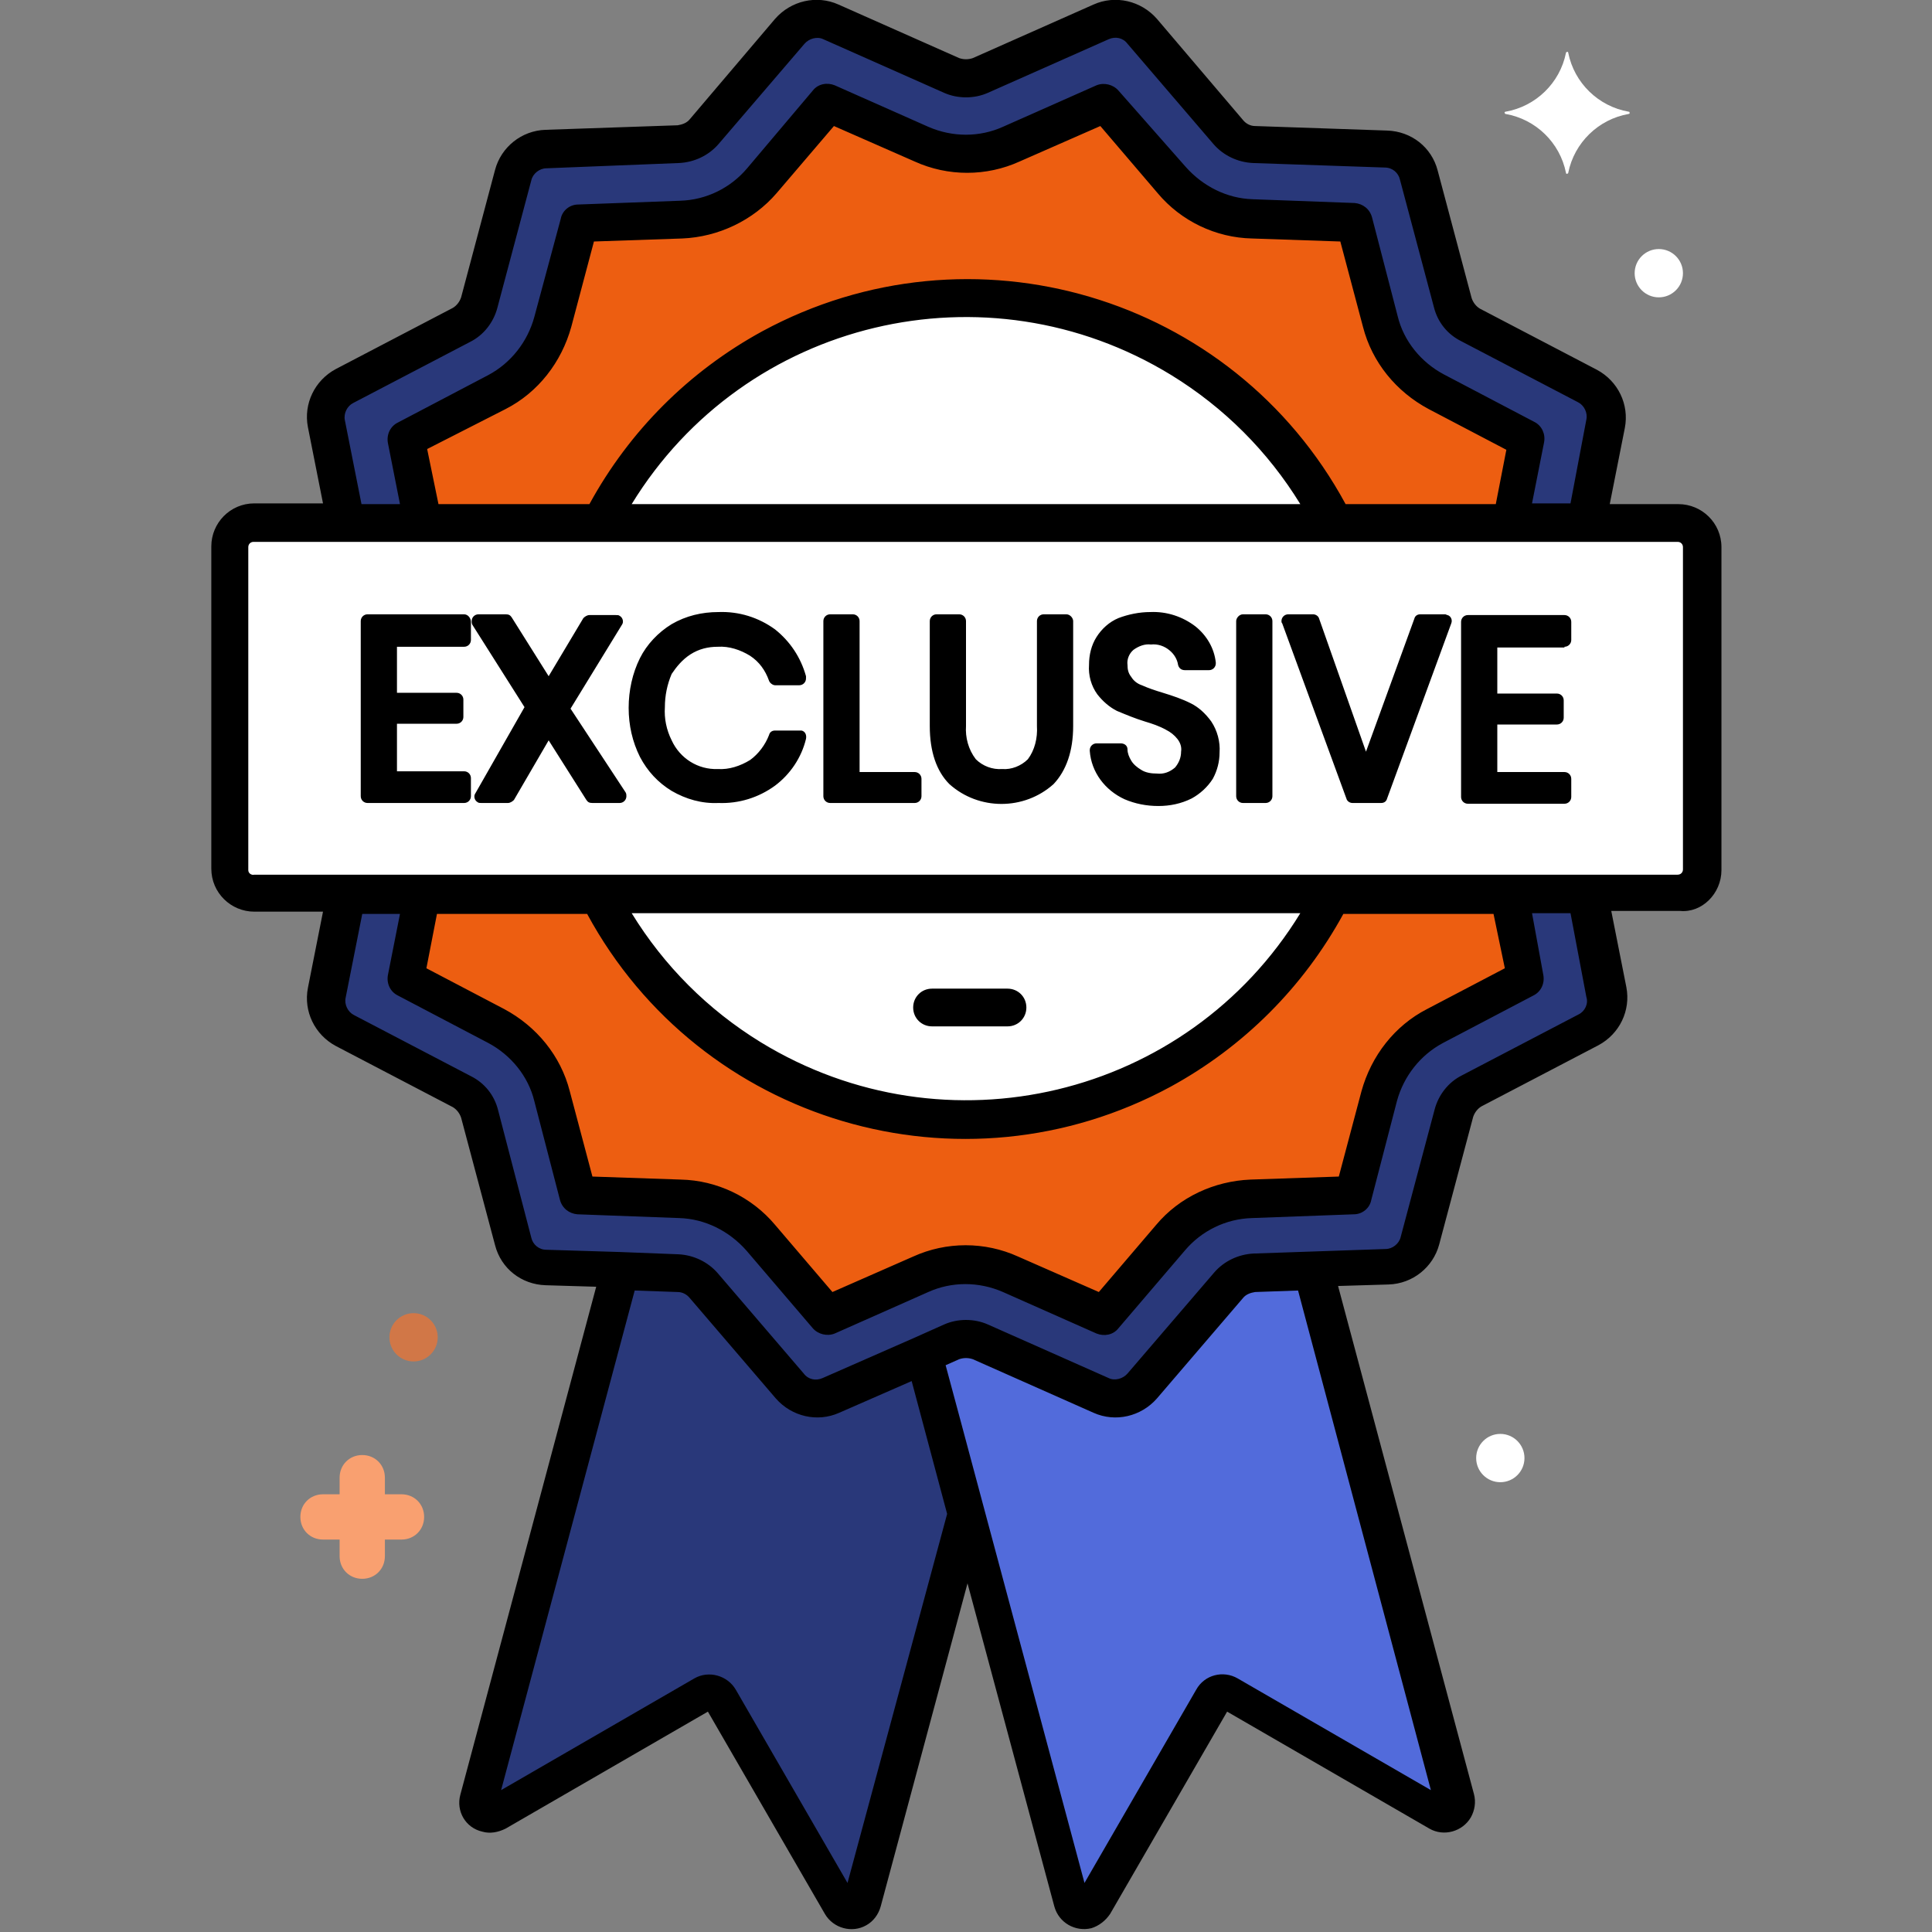
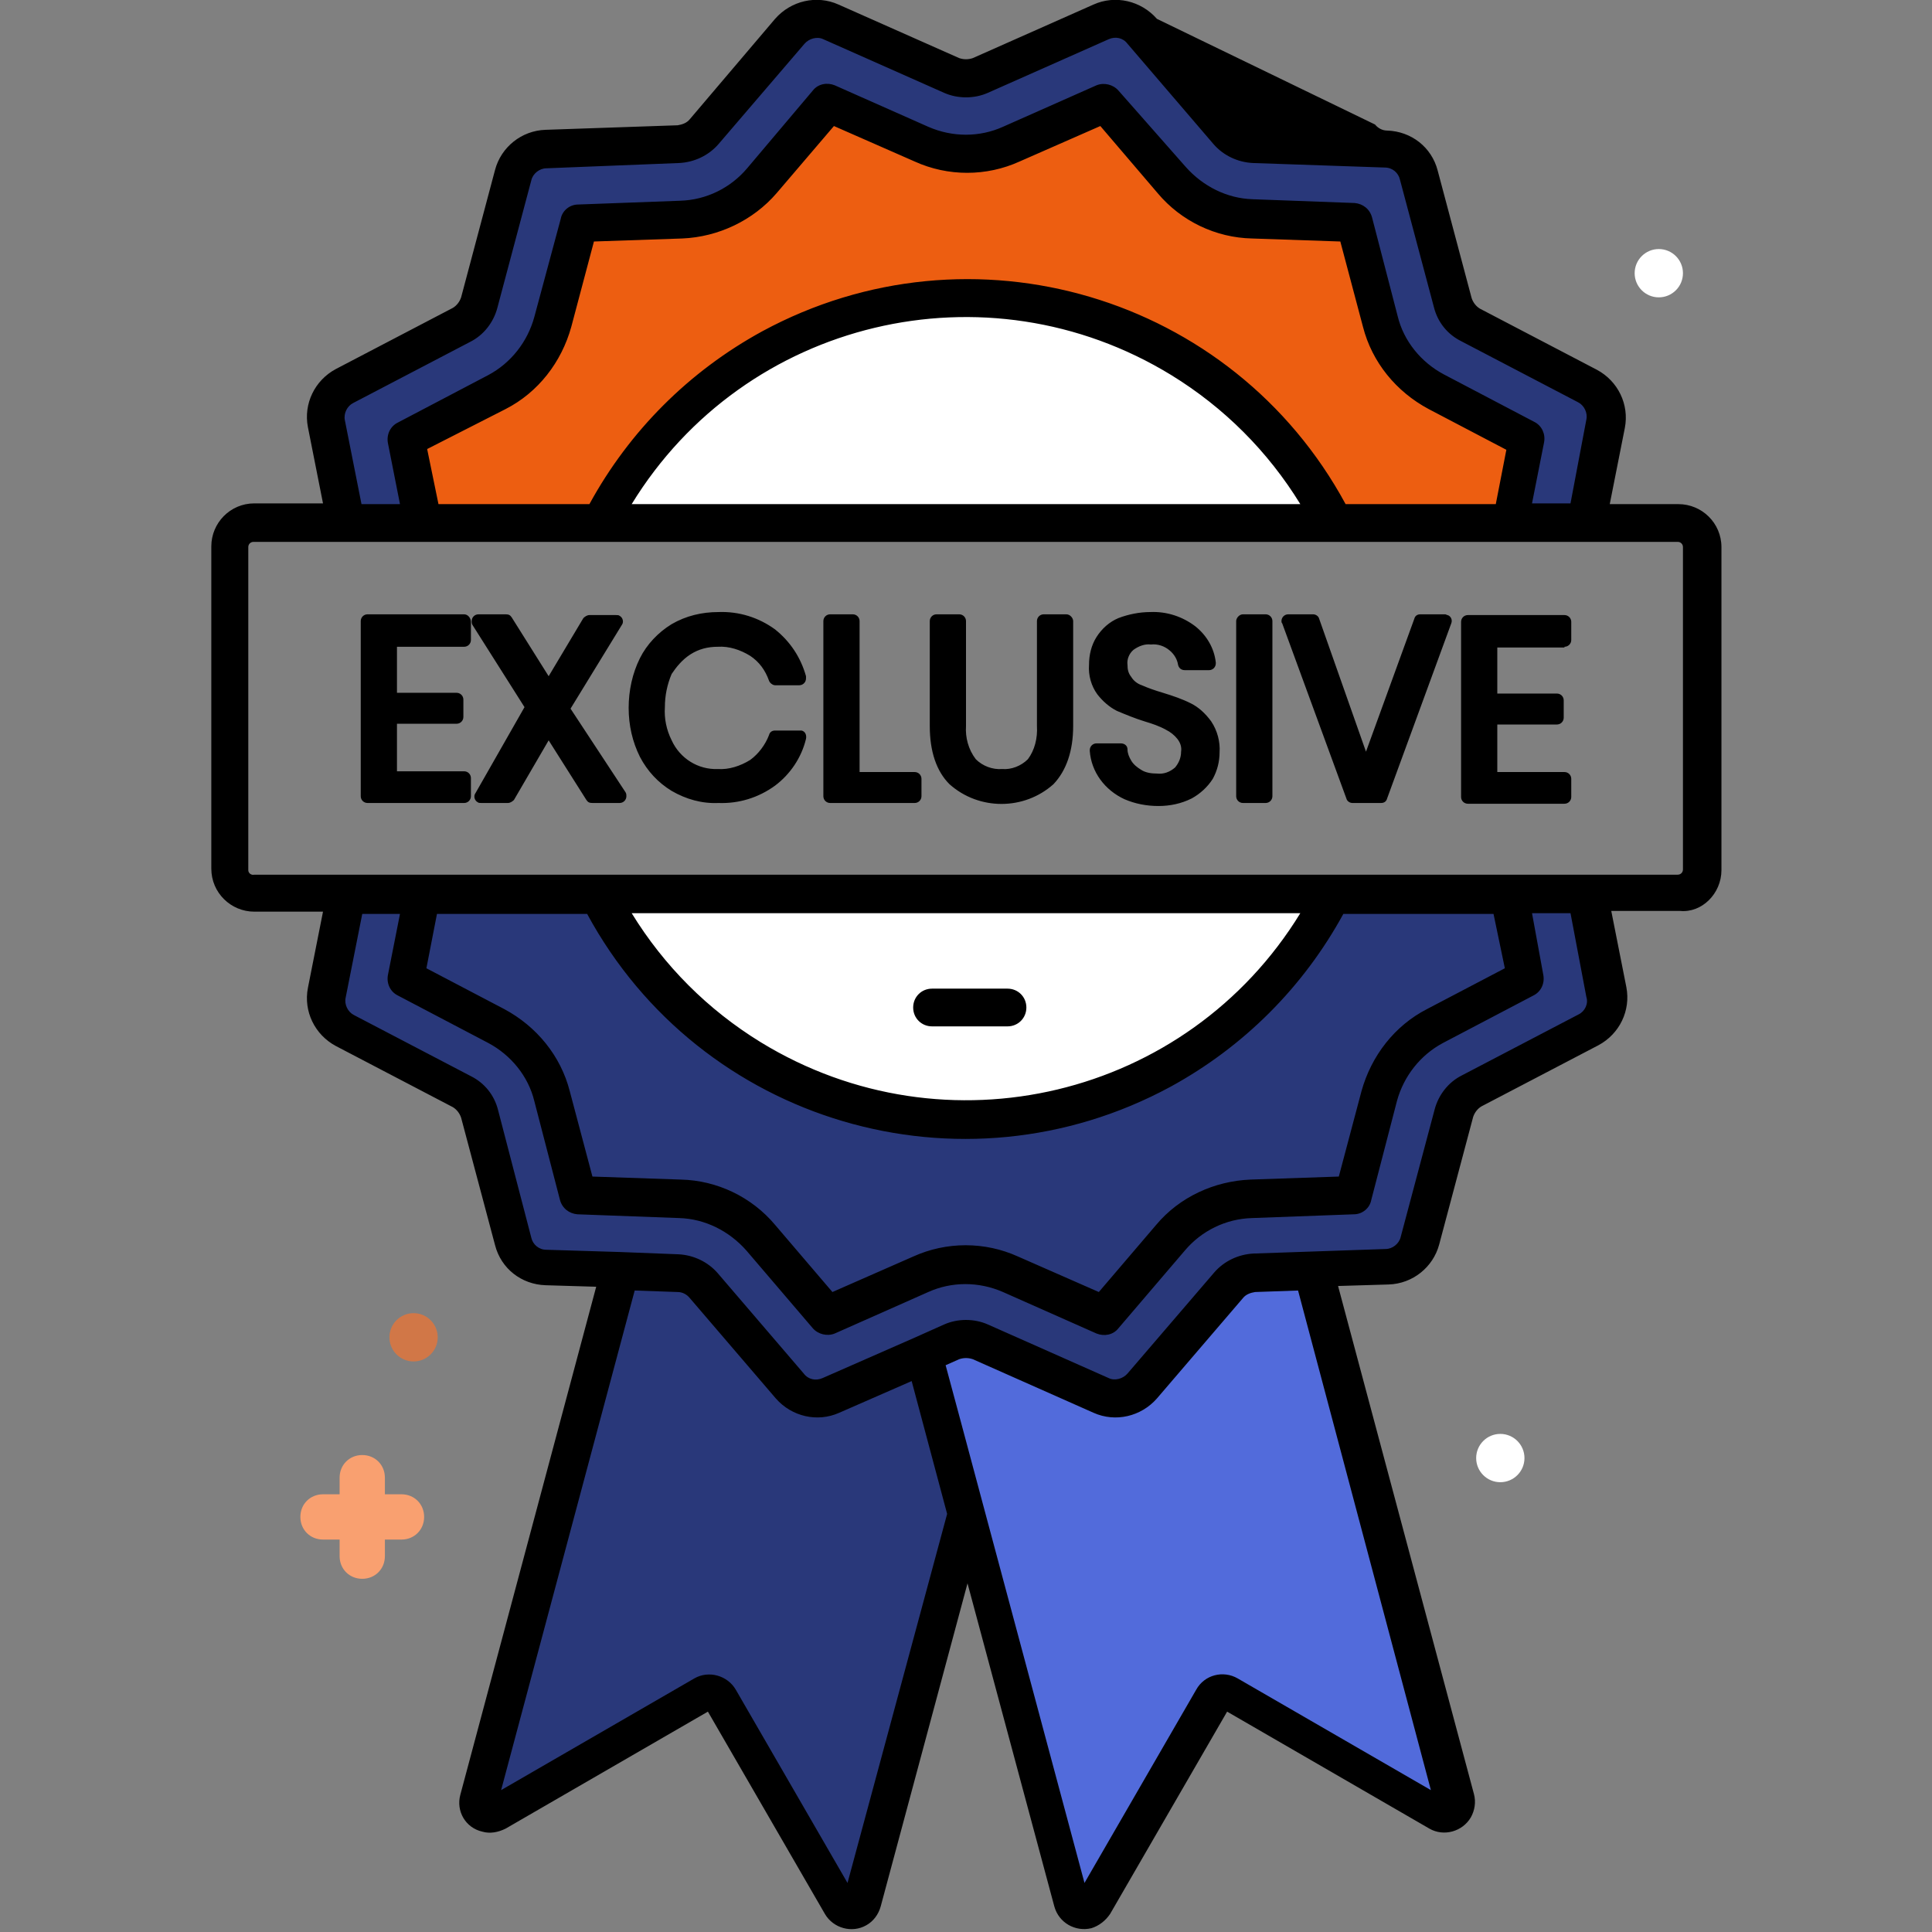
<svg xmlns="http://www.w3.org/2000/svg" id="SvgjsSvg1217" width="288" height="288">
  <rect width="100%" height="100%" fill="#808080" stroke="none" />
  <defs id="SvgjsDefs1218" />
  <g id="SvgjsG1219">
    <svg viewBox="0 0 256 256" width="288" height="288">
      <path fill="#29387a" d="M45.8,69.3h164.4l2.5-13.1c0.4-2-0.6-4.1-2.4-5l-15.5-8.1c-1.2-0.6-2-1.7-2.4-3L188,23.2   c-0.5-2-2.3-3.4-4.4-3.5l-17.5-0.6c-1.3,0-2.5-0.6-3.4-1.6L151.3,4.1c-1.3-1.6-3.6-2.1-5.4-1.2l-16,7.1c-1.2,0.5-2.6,0.5-3.8,0   l-16-7.1c-1.9-0.8-4.1-0.3-5.4,1.2L93.3,17.5c-0.9,1-2.1,1.6-3.4,1.6l-17.5,0.6c-2.1,0.1-3.8,1.5-4.4,3.5l-4.5,16.9   c-0.3,1.3-1.2,2.3-2.4,3l-15.5,8.1c-1.8,1-2.8,3-2.4,5L45.8,69.3z" class="coloredf4fc svgShape" />
      <path fill="#ed5e11" d="M200,69.3l2.2-11.1l-12-6.3c-3.7-1.9-6.4-5.3-7.4-9.3l-3.4-13.1l-13.5-0.5c-4.1-0.1-8-2-10.7-5.1l-8.8-10.3   l-12.4,5.5c-3.8,1.7-8.1,1.7-11.9,0l-12.4-5.5L100.9,24c-2.7,3.1-6.6,5-10.7,5.1l-13.5,0.5l-3.4,13.1c-1.1,4-3.7,7.4-7.4,9.3   l-12,6.3L56,69.3L200,69.3z" class="coloredb311 svgShape" />
      <path fill="#ffffff" d="M79.4,69.3h97.1c-13.6-26.8-46.5-37.5-73.3-23.9C93,50.7,84.7,59,79.4,69.3z" class="colorf5c84c svgShape" />
-       <path fill="#ffffff" d="M33.7,69.3h188.7c1.8,0,3.2,1.5,3.2,3.2v42.7c0,1.8-1.5,3.2-3.2,3.2H33.7c-1.8,0-3.2-1.5-3.2-3.2V72.5   C30.4,70.7,31.9,69.3,33.7,69.3z" class="colorfc657e svgShape" />
      <path fill="#29387a" d="M210.2,118.5H45.8l-2.5,13.1c-0.4,2,0.6,4.1,2.4,5l15.5,8.1c1.2,0.6,2,1.7,2.4,3l4.5,16.9   c0.5,2,2.3,3.4,4.4,3.5l17.5,0.6c1.3,0,2.5,0.6,3.4,1.6l11.4,13.3c1.3,1.6,3.6,2.1,5.4,1.2l16-7.1c1.2-0.5,2.6-0.5,3.8,0l16,7.1   c1.9,0.8,4.1,0.3,5.4-1.2l11.4-13.3c0.9-1,2.1-1.6,3.4-1.6l17.5-0.6c2.1-0.1,3.8-1.5,4.4-3.5l4.5-16.9c0.3-1.3,1.2-2.3,2.4-3   l15.5-8.1c1.8-1,2.8-3,2.4-5L210.2,118.5z" class="coloredf4fc svgShape" />
-       <path fill="#ed5e11" d="M56,118.5l-2.2,11.1l12,6.3c3.7,1.9,6.4,5.3,7.4,9.3l3.4,13.1l13.5,0.5c4.1,0.1,8,2,10.7,5.1l8.8,10.3   l12.4-5.5c3.8-1.7,8.1-1.7,11.9,0l12.4,5.5l8.8-10.3c2.7-3.1,6.6-5,10.7-5.1l13.5-0.5l3.4-13.1c1.1-4,3.7-7.4,7.4-9.3l12-6.3   l-2.2-11.1L56,118.5z" class="coloredb311 svgShape" />
-       <path fill="#ffffff" d="M215.8,14.8c-4-0.7-7.2-3.8-8-7.8c0-0.1-0.1-0.2-0.2-0.1c-0.1,0-0.1,0.1-0.1,0.1c-0.8,4-4,7.1-8,7.8   c-0.1,0-0.2,0.1-0.1,0.2c0,0.1,0.1,0.1,0.1,0.1c4,0.7,7.2,3.8,8,7.8c0,0.1,0.1,0.2,0.2,0.1c0.1,0,0.1-0.1,0.1-0.1   c0.8-4,4-7.1,8-7.8c0.1,0,0.2-0.1,0.1-0.2C216,14.9,215.9,14.8,215.8,14.8z" class="colorf5c84c svgShape" />
      <path fill="#f9a070" d="M53.2,198H51v-2.2c0-1.7-1.3-3-3-3s-3,1.3-3,3v2.2h-2.2c-1.7,0-3,1.3-3,3s1.3,3,3,3H45v2.2c0,1.7,1.3,3,3,3   s3-1.3,3-3V204h2.2c1.7,0,3-1.3,3-3S54.9,198,53.2,198z" class="color70d6f9 svgShape" />
      <circle cx="54.8" cy="177.2" r="3.2" fill="#d17747" class="color87d147 svgShape" />
      <circle cx="219.8" cy="36.2" r="3.2" fill="#ffffff" class="colorfc657e svgShape" />
      <circle cx="198.8" cy="193.2" r="3.2" fill="#ffffff" class="colorf5c84c svgShape" />
      <path fill="#526bdb" d="M173.8,168.4l-7.7,0.3c-1.3,0-2.5,0.6-3.4,1.6l-11.4,13.3c-1.3,1.6-3.6,2.1-5.4,1.2l-16-7.1   c-1.2-0.5-2.6-0.5-3.8,0l-3.8,1.7l19.5,72.9c0.2,0.8,1.1,1.3,1.9,1.1c0.4-0.1,0.7-0.4,0.9-0.7l15.9-27.6c0.4-0.7,1.4-1,2.1-0.6   l27.6,15.9c0.7,0.4,1.7,0.2,2.1-0.6c0.2-0.4,0.3-0.8,0.2-1.2L173.8,168.4z" class="color5290db svgShape" />
      <path fill="#29387a" d="M110.1,184.9c-1.9,0.8-4.1,0.3-5.4-1.2l-11.4-13.3c-0.9-1-2.1-1.6-3.4-1.6l-7.7-0.3l-18.8,70.3   c-0.2,0.8,0.3,1.7,1.1,1.9c0.4,0.1,0.8,0.1,1.2-0.2l27.6-15.9c0.7-0.4,1.7-0.2,2.1,0.6c0,0,0,0,0,0l15.9,27.6   c0.4,0.7,1.4,1,2.1,0.6c0.4-0.2,0.6-0.5,0.7-0.9l13.9-51.8l-5.6-21.1L110.1,184.9z" class="color29589f svgShape" />
      <path d="M61.5 81.4H48.7c-.5 0-.9.4-.9.9l0 0v23.2c0 .5.4.9.9.9l0 0h12.8c.5 0 .9-.4.9-.9l0 0v-2.4c0-.5-.4-.9-.9-.9l0 0h-8.9v-6.3h7.9c.5 0 .9-.4.9-.9l0 0v-2.3c0-.5-.4-.9-.9-.9l0 0h-7.9v-6.1h8.9c.5 0 .9-.4.9-.9l0 0v-2.4C62.4 81.9 62 81.4 61.5 81.4zM75.6 93.9l6.8-11.1c.3-.4.1-1-.3-1.2-.1-.1-.3-.1-.5-.1h-3.5c-.3 0-.6.2-.8.4l-4.6 7.7-4.9-7.8c-.2-.3-.4-.4-.8-.4h-3.6c-.5 0-.9.4-.9.9 0 .2 0 .3.1.5l6.9 10.9L63 105.1c-.3.4-.1 1 .3 1.2.1.1.3.1.5.1h3.5c.3 0 .6-.2.8-.4l4.6-7.9 5 7.9c.2.3.4.4.8.4h3.6c.5 0 .9-.4.9-.9 0-.2 0-.3-.1-.5L75.6 93.9zM91.5 86.7c1.1-.7 2.3-1 3.6-1 1.5-.1 3 .4 4.3 1.2 1.2.8 2 1.9 2.5 3.3.1.3.5.6.8.6h3.2c.5 0 .9-.4.9-.9 0-.1 0-.2 0-.3-.7-2.5-2.1-4.6-4.1-6.2-2.2-1.6-4.8-2.4-7.5-2.3-2.2 0-4.3.5-6.2 1.6-1.8 1.1-3.3 2.7-4.2 4.5-1 2-1.5 4.3-1.5 6.6 0 2.3.5 4.5 1.5 6.5 1 1.9 2.4 3.4 4.2 4.5 1.9 1.1 4 1.7 6.2 1.6 2.7.1 5.3-.7 7.5-2.3 2-1.5 3.5-3.7 4.1-6.2.1-.5-.1-1-.6-1.1-.1 0-.2 0-.3 0h-3.2c-.4 0-.7.2-.8.6-.5 1.3-1.4 2.5-2.5 3.3-1.3.8-2.8 1.3-4.3 1.2-2.6.1-5-1.4-6.1-3.8-.7-1.4-1-2.9-.9-4.4 0-1.5.3-3 .9-4.4C89.6 88.4 90.4 87.4 91.5 86.7zM121.2 102.3h-7.3v-20c0-.5-.4-.9-.9-.9 0 0 0 0 0 0h-3c-.5 0-.9.4-.9.9 0 0 0 0 0 0v23.2c0 .5.4.9.9.9 0 0 0 0 0 0h11.2c.5 0 .9-.4.9-.9 0 0 0 0 0 0v-2.3C122.1 102.7 121.7 102.3 121.2 102.3zM141.3 81.4h-3c-.5 0-.9.4-.9.9 0 0 0 0 0 0v13.9c.1 1.6-.3 3.2-1.2 4.4-.9.9-2.2 1.4-3.4 1.3-1.3.1-2.6-.4-3.5-1.3-1-1.3-1.4-2.9-1.3-4.4V82.3c0-.5-.4-.9-.9-.9 0 0 0 0 0 0h-3c-.5 0-.9.4-.9.9 0 0 0 0 0 0v13.9c0 3.4.9 6 2.6 7.7 3.9 3.5 9.9 3.5 13.8 0 1.7-1.8 2.6-4.4 2.6-7.7V82.3C142.2 81.9 141.8 81.4 141.3 81.4zM157.8 93.2c-1.2-.6-2.4-1-3.7-1.4-1-.3-1.9-.6-2.8-1-.6-.2-1.1-.6-1.4-1.1-.4-.5-.5-1-.5-1.6-.1-.7.2-1.5.8-2 .7-.5 1.5-.8 2.3-.7.9-.1 1.8.2 2.5.8.6.5 1 1.2 1.1 1.9.1.4.4.7.9.7h3.2c.5 0 .9-.4.9-.9 0 0 0-.1 0-.1-.2-1.9-1.2-3.6-2.7-4.8-1.7-1.3-3.8-2-6-1.9-1.4 0-2.9.3-4.2.8-1.2.5-2.2 1.4-2.9 2.5-.7 1.1-1 2.4-1 3.7-.1 1.4.3 2.8 1.1 3.9.7.9 1.6 1.7 2.6 2.2 1.2.5 2.4 1 3.7 1.4 1 .3 1.9.6 2.8 1.1.6.3 1.1.7 1.5 1.2.4.5.6 1.1.5 1.7 0 .8-.3 1.5-.8 2.1-.7.6-1.5.9-2.4.8-.7 0-1.5-.1-2.1-.5-.5-.3-1-.7-1.3-1.2-.3-.5-.5-1-.5-1.5 0-.5-.4-.8-.9-.8h-3.2c-.5 0-.9.4-.9.9 0 0 0 .1 0 .1.1 1.4.6 2.7 1.4 3.8.8 1.1 1.9 2 3.2 2.6 1.4.6 2.9.9 4.5.9 1.5 0 3-.3 4.4-1 1.1-.6 2.1-1.5 2.8-2.6.6-1.1.9-2.3.9-3.5.1-1.4-.3-2.9-1.1-4.1C159.7 94.5 158.8 93.7 157.8 93.2zM164.7 81.4h3c.5 0 .9.4.9.9v23.2c0 .5-.4.9-.9.9h-3c-.5 0-.9-.4-.9-.9V82.3C163.8 81.9 164.2 81.4 164.7 81.4zM191.5 81.4h-3.3c-.4 0-.7.2-.8.6L181 99.6 174.8 82c-.1-.4-.5-.6-.8-.6h-3.3c-.5 0-.9.4-.9.9 0 .1 0 .2.1.3l8.5 23.2c.1.4.5.6.8.6h3.8c.4 0 .7-.2.8-.6l8.5-23.2c.2-.5-.1-1-.5-1.1C191.7 81.5 191.6 81.4 191.5 81.4zM207.3 85.7c.5 0 .9-.4.9-.9 0 0 0 0 0 0v-2.4c0-.5-.4-.9-.9-.9 0 0 0 0 0 0h-12.8c-.5 0-.9.4-.9.9 0 0 0 0 0 0v23.2c0 .5.4.9.9.9 0 0 0 0 0 0h12.8c.5 0 .9-.4.9-.9 0 0 0 0 0 0v-2.4c0-.5-.4-.9-.9-.9 0 0 0 0 0 0h-8.9v-6.3h7.9c.5 0 .9-.4.9-.9 0 0 0 0 0 0v-2.3c0-.5-.4-.9-.9-.9 0 0 0 0 0 0h-7.9v-6.1H207.3z" />
      <path fill="#ffffff" d="M79.4,118.5h97.1c-13.6,26.8-46.5,37.5-73.3,23.9C93,137.2,84.7,128.8,79.4,118.5z" class="colorf5c84c svgShape" />
-       <path d="M228.1,115.3V72.5c0-3.2-2.6-5.7-5.7-5.7h-9.1l2-10.1c0.6-3.1-0.9-6.2-3.7-7.7l-15.5-8.1c-0.5-0.3-0.9-0.8-1.1-1.4   l-4.5-16.9c-0.8-3.1-3.5-5.2-6.7-5.3l-17.5-0.6c-0.6,0-1.2-0.3-1.6-0.8L153.3,2.5c-2.1-2.4-5.5-3.2-8.4-1.9l-16,7.1   c-0.6,0.2-1.2,0.2-1.8,0l-16-7.1c-2.9-1.3-6.3-0.5-8.4,1.9L91.4,15.8c-0.4,0.5-1,0.7-1.6,0.8l-17.5,0.6c-3.2,0.1-5.9,2.3-6.7,5.3   l-4.5,16.9c-0.2,0.6-0.6,1.1-1.1,1.4l-15.5,8.1c-2.8,1.5-4.3,4.6-3.7,7.7l2,10.1h-9.1c-3.2,0-5.7,2.6-5.7,5.7v42.7   c0,3.2,2.6,5.7,5.7,5.7h9.1l-2,10.1c-0.6,3.1,0.9,6.2,3.7,7.7l15.5,8.1c0.5,0.3,0.9,0.8,1.1,1.4l4.5,16.9c0.8,3.1,3.5,5.2,6.7,5.3   l6.7,0.2l-18,67.3c-0.6,2.2,0.7,4.4,2.9,4.9c1,0.3,2.1,0.1,3.1-0.4l26.8-15.5l15.5,26.8c1.1,1.9,3.6,2.6,5.5,1.5   c0.9-0.5,1.6-1.4,1.9-2.5l11.5-42.8l11.5,42.8c0.6,2.2,2.8,3.4,4.9,2.9c1-0.3,1.9-1,2.5-1.9l15.5-26.8l26.8,15.5   c1.9,1.1,4.4,0.4,5.5-1.5c0.5-0.9,0.7-2,0.4-3.1l-18-67.3l6.7-0.2c3.2-0.1,5.9-2.3,6.7-5.3l4.5-16.9c0.2-0.6,0.6-1.1,1.1-1.4   l15.5-8.1c2.8-1.5,4.3-4.6,3.7-7.7l-2-10.1h9.1C225.5,121,228.1,118.4,228.1,115.3z M56.6,59.5L67,54.2c4.3-2.2,7.4-6.2,8.7-10.9   l3-11.3l11.7-0.4c4.8-0.2,9.4-2.4,12.5-6l7.6-8.9l10.7,4.7c4.4,2,9.5,2,13.9,0l10.7-4.7l7.6,8.9c3.1,3.7,7.7,5.9,12.5,6l11.7,0.4   l3,11.3c1.2,4.7,4.4,8.6,8.7,10.9l10.3,5.4l-1.4,7.2h-19.9c-15-27.7-49.6-37.9-77.3-22.9c-9.7,5.3-17.6,13.2-22.9,22.9H58.1   L56.6,59.5z M83.7,66.8c15-24.5,47-32.1,71.5-17.1c7,4.3,12.8,10.1,17.1,17.1H83.7z M46.8,53.4l15.5-8.1c1.8-0.9,3.1-2.6,3.6-4.5   l4.5-16.9c0.2-0.9,1.1-1.6,2-1.6L90,21.6c2-0.1,3.9-1,5.2-2.5l11.4-13.3c0.6-0.7,1.7-1,2.5-0.6l16,7.1c1.8,0.8,4,0.8,5.8,0l16-7.1   c0.9-0.4,1.9-0.2,2.5,0.6l11.4,13.3c1.3,1.5,3.2,2.4,5.2,2.5l17.5,0.6c1,0,1.8,0.7,2,1.6l4.5,16.9c0.5,2,1.8,3.6,3.6,4.5l15.5,8.1   c0.8,0.4,1.3,1.4,1.1,2.3l-2.1,11.1H203l1.6-8.1c0.2-1.1-0.3-2.2-1.3-2.7l-12-6.3c-3-1.6-5.3-4.4-6.1-7.7l-3.4-13.1   c-0.3-1.1-1.2-1.8-2.3-1.9l-13.5-0.5c-3.4-0.1-6.6-1.7-8.9-4.3L148.2,12c-0.7-0.8-1.9-1.1-2.9-0.7l-12.4,5.5   c-3.1,1.4-6.7,1.4-9.9,0l-12.4-5.5c-1-0.4-2.2-0.2-2.9,0.7L99,22.3c-2.2,2.6-5.4,4.2-8.9,4.3l-13.5,0.5c-1.1,0-2.1,0.8-2.3,1.9   L70.8,42c-0.9,3.3-3.1,6.1-6.1,7.7l-12,6.3c-1,0.5-1.5,1.6-1.3,2.7l1.6,8.1h-5.1l-2.2-11.1C45.5,54.8,46,53.8,46.8,53.4z    M32.9,115.3V72.5c0-0.4,0.3-0.7,0.7-0.7h188.7c0.4,0,0.7,0.3,0.7,0.7v42.7c0,0.4-0.3,0.7-0.7,0.7H33.7   C33.3,116,32.9,115.7,32.9,115.3L32.9,115.3z M199.4,128.3l-10.3,5.4c-4.3,2.2-7.4,6.2-8.7,10.9l-3,11.3l-11.7,0.4   c-4.8,0.2-9.4,2.3-12.5,6l-7.6,8.9l-10.7-4.7c-4.4-2-9.5-2-13.9,0l-10.7,4.7l-7.6-8.9c-3.1-3.7-7.7-5.9-12.5-6l-11.7-0.4l-3-11.3   c-1.2-4.7-4.4-8.6-8.7-10.9l-10.3-5.4l1.4-7.2h19.9c15,27.7,49.6,37.9,77.3,22.9c9.7-5.3,17.6-13.2,22.9-22.9h19.9L199.4,128.3z    M172.3,121c-15,24.5-47,32.1-71.5,17.1c-7-4.3-12.8-10.1-17.1-17.1H172.3z M112.3,249.5l-14.8-25.6c-1.1-1.9-3.6-2.6-5.5-1.5   c0,0,0,0,0,0l-25.6,14.8L84.1,171l5.7,0.2c0.6,0,1.2,0.3,1.6,0.8l11.4,13.3c2.1,2.4,5.5,3.2,8.4,1.9l9.6-4.2l4.7,17.6L112.3,249.5   z M189.6,237.2L164,222.4c-1.9-1.1-4.4-0.5-5.5,1.5c0,0,0,0,0,0l-14.8,25.6l-13.3-49.6v0l-3-11.2l-2.1-7.8l1.8-0.8   c0.6-0.2,1.2-0.2,1.8,0l16,7.1c2.9,1.3,6.3,0.5,8.4-1.9l11.4-13.3c0.4-0.5,1-0.7,1.6-0.8l5.7-0.2L189.6,237.2z M209.2,134.4   l-15.5,8.1c-1.8,0.9-3.1,2.6-3.6,4.5l-4.5,16.9c-0.2,0.9-1.1,1.6-2,1.6l-17.5,0.6c-2,0.1-3.9,1-5.2,2.5L149.4,182   c-0.6,0.7-1.7,1-2.5,0.6l-16-7.1c-1.8-0.8-4-0.8-5.8,0l-3.8,1.7l-12.3,5.4c-0.9,0.4-1.9,0.2-2.5-0.6l-11.4-13.3   c-1.3-1.5-3.2-2.4-5.2-2.5l-7.7-0.3h0l-9.8-0.3c-1,0-1.8-0.7-2-1.6L66,147.1c-0.5-2-1.8-3.6-3.6-4.5l-15.5-8.1   c-0.8-0.4-1.3-1.4-1.1-2.3l2.2-11.1H53l-1.6,8.1c-0.2,1.1,0.3,2.2,1.3,2.7l12,6.3c3,1.6,5.3,4.4,6.1,7.7l3.4,13.1   c0.3,1.1,1.2,1.8,2.3,1.9l13.5,0.5c3.4,0.1,6.6,1.7,8.9,4.3l8.8,10.3c0.7,0.8,1.9,1.1,2.9,0.7l12.4-5.5c3.1-1.4,6.7-1.4,9.9,0   l12.4,5.5c1,0.4,2.2,0.2,2.9-0.7l8.8-10.3c2.2-2.6,5.4-4.2,8.9-4.3l13.5-0.5c1.1,0,2.1-0.8,2.3-1.9l3.4-13.1   c0.9-3.3,3.1-6.1,6.1-7.7l12-6.3c1-0.5,1.5-1.6,1.3-2.7L203,121h5.1l2.1,11.1C210.5,133,210,134,209.2,134.4L209.2,134.4z" />
+       <path d="M228.1,115.3V72.5c0-3.2-2.6-5.7-5.7-5.7h-9.1l2-10.1c0.6-3.1-0.9-6.2-3.7-7.7l-15.5-8.1c-0.5-0.3-0.9-0.8-1.1-1.4   l-4.5-16.9c-0.8-3.1-3.5-5.2-6.7-5.3c-0.6,0-1.2-0.3-1.6-0.8L153.3,2.5c-2.1-2.4-5.5-3.2-8.4-1.9l-16,7.1   c-0.6,0.2-1.2,0.2-1.8,0l-16-7.1c-2.9-1.3-6.3-0.5-8.4,1.9L91.4,15.8c-0.4,0.5-1,0.7-1.6,0.8l-17.5,0.6c-3.2,0.1-5.9,2.3-6.7,5.3   l-4.5,16.9c-0.2,0.6-0.6,1.1-1.1,1.4l-15.5,8.1c-2.8,1.5-4.3,4.6-3.7,7.7l2,10.1h-9.1c-3.2,0-5.7,2.6-5.7,5.7v42.7   c0,3.2,2.6,5.7,5.7,5.7h9.1l-2,10.1c-0.6,3.1,0.9,6.2,3.7,7.7l15.5,8.1c0.5,0.3,0.9,0.8,1.1,1.4l4.5,16.9c0.8,3.1,3.5,5.2,6.7,5.3   l6.7,0.2l-18,67.3c-0.6,2.2,0.7,4.4,2.9,4.9c1,0.3,2.1,0.1,3.1-0.4l26.8-15.5l15.5,26.8c1.1,1.9,3.6,2.6,5.5,1.5   c0.9-0.5,1.6-1.4,1.9-2.5l11.5-42.8l11.5,42.8c0.6,2.2,2.8,3.4,4.9,2.9c1-0.3,1.9-1,2.5-1.9l15.5-26.8l26.8,15.5   c1.9,1.1,4.4,0.4,5.5-1.5c0.5-0.9,0.7-2,0.4-3.1l-18-67.3l6.7-0.2c3.2-0.1,5.9-2.3,6.7-5.3l4.5-16.9c0.2-0.6,0.6-1.1,1.1-1.4   l15.5-8.1c2.8-1.5,4.3-4.6,3.7-7.7l-2-10.1h9.1C225.5,121,228.1,118.4,228.1,115.3z M56.6,59.5L67,54.2c4.3-2.2,7.4-6.2,8.7-10.9   l3-11.3l11.7-0.4c4.8-0.2,9.4-2.4,12.5-6l7.6-8.9l10.7,4.7c4.4,2,9.5,2,13.9,0l10.7-4.7l7.6,8.9c3.1,3.7,7.7,5.9,12.5,6l11.7,0.4   l3,11.3c1.2,4.7,4.4,8.6,8.7,10.9l10.3,5.4l-1.4,7.2h-19.9c-15-27.7-49.6-37.9-77.3-22.9c-9.7,5.3-17.6,13.2-22.9,22.9H58.1   L56.6,59.5z M83.7,66.8c15-24.5,47-32.1,71.5-17.1c7,4.3,12.8,10.1,17.1,17.1H83.7z M46.8,53.4l15.5-8.1c1.8-0.9,3.1-2.6,3.6-4.5   l4.5-16.9c0.2-0.9,1.1-1.6,2-1.6L90,21.6c2-0.1,3.9-1,5.2-2.5l11.4-13.3c0.6-0.7,1.7-1,2.5-0.6l16,7.1c1.8,0.8,4,0.8,5.8,0l16-7.1   c0.9-0.4,1.9-0.2,2.5,0.6l11.4,13.3c1.3,1.5,3.2,2.4,5.2,2.5l17.5,0.6c1,0,1.8,0.7,2,1.6l4.5,16.9c0.5,2,1.8,3.6,3.6,4.5l15.5,8.1   c0.8,0.4,1.3,1.4,1.1,2.3l-2.1,11.1H203l1.6-8.1c0.2-1.1-0.3-2.2-1.3-2.7l-12-6.3c-3-1.6-5.3-4.4-6.1-7.7l-3.4-13.1   c-0.3-1.1-1.2-1.8-2.3-1.9l-13.5-0.5c-3.4-0.1-6.6-1.7-8.9-4.3L148.2,12c-0.7-0.8-1.9-1.1-2.9-0.7l-12.4,5.5   c-3.1,1.4-6.7,1.4-9.9,0l-12.4-5.5c-1-0.4-2.2-0.2-2.9,0.7L99,22.3c-2.2,2.6-5.4,4.2-8.9,4.3l-13.5,0.5c-1.1,0-2.1,0.8-2.3,1.9   L70.8,42c-0.9,3.3-3.1,6.1-6.1,7.7l-12,6.3c-1,0.5-1.5,1.6-1.3,2.7l1.6,8.1h-5.1l-2.2-11.1C45.5,54.8,46,53.8,46.8,53.4z    M32.9,115.3V72.5c0-0.4,0.3-0.7,0.7-0.7h188.7c0.4,0,0.7,0.3,0.7,0.7v42.7c0,0.4-0.3,0.7-0.7,0.7H33.7   C33.3,116,32.9,115.7,32.9,115.3L32.9,115.3z M199.4,128.3l-10.3,5.4c-4.3,2.2-7.4,6.2-8.7,10.9l-3,11.3l-11.7,0.4   c-4.8,0.2-9.4,2.3-12.5,6l-7.6,8.9l-10.7-4.7c-4.4-2-9.5-2-13.9,0l-10.7,4.7l-7.6-8.9c-3.1-3.7-7.7-5.9-12.5-6l-11.7-0.4l-3-11.3   c-1.2-4.7-4.4-8.6-8.7-10.9l-10.3-5.4l1.4-7.2h19.9c15,27.7,49.6,37.9,77.3,22.9c9.7-5.3,17.6-13.2,22.9-22.9h19.9L199.4,128.3z    M172.3,121c-15,24.5-47,32.1-71.5,17.1c-7-4.3-12.8-10.1-17.1-17.1H172.3z M112.3,249.5l-14.8-25.6c-1.1-1.9-3.6-2.6-5.5-1.5   c0,0,0,0,0,0l-25.6,14.8L84.1,171l5.7,0.2c0.6,0,1.2,0.3,1.6,0.8l11.4,13.3c2.1,2.4,5.5,3.2,8.4,1.9l9.6-4.2l4.7,17.6L112.3,249.5   z M189.6,237.2L164,222.4c-1.9-1.1-4.4-0.5-5.5,1.5c0,0,0,0,0,0l-14.8,25.6l-13.3-49.6v0l-3-11.2l-2.1-7.8l1.8-0.8   c0.6-0.2,1.2-0.2,1.8,0l16,7.1c2.9,1.3,6.3,0.5,8.4-1.9l11.4-13.3c0.4-0.5,1-0.7,1.6-0.8l5.7-0.2L189.6,237.2z M209.2,134.4   l-15.5,8.1c-1.8,0.9-3.1,2.6-3.6,4.5l-4.5,16.9c-0.2,0.9-1.1,1.6-2,1.6l-17.5,0.6c-2,0.1-3.9,1-5.2,2.5L149.4,182   c-0.6,0.7-1.7,1-2.5,0.6l-16-7.1c-1.8-0.8-4-0.8-5.8,0l-3.8,1.7l-12.3,5.4c-0.9,0.4-1.9,0.2-2.5-0.6l-11.4-13.3   c-1.3-1.5-3.2-2.4-5.2-2.5l-7.7-0.3h0l-9.8-0.3c-1,0-1.8-0.7-2-1.6L66,147.1c-0.5-2-1.8-3.6-3.6-4.5l-15.5-8.1   c-0.8-0.4-1.3-1.4-1.1-2.3l2.2-11.1H53l-1.6,8.1c-0.2,1.1,0.3,2.2,1.3,2.7l12,6.3c3,1.6,5.3,4.4,6.1,7.7l3.4,13.1   c0.3,1.1,1.2,1.8,2.3,1.9l13.5,0.5c3.4,0.1,6.6,1.7,8.9,4.3l8.8,10.3c0.7,0.8,1.9,1.1,2.9,0.7l12.4-5.5c3.1-1.4,6.7-1.4,9.9,0   l12.4,5.5c1,0.4,2.2,0.2,2.9-0.7l8.8-10.3c2.2-2.6,5.4-4.2,8.9-4.3l13.5-0.5c1.1,0,2.1-0.8,2.3-1.9l3.4-13.1   c0.9-3.3,3.1-6.1,6.1-7.7l12-6.3c1-0.5,1.5-1.6,1.3-2.7L203,121h5.1l2.1,11.1C210.5,133,210,134,209.2,134.4L209.2,134.4z" />
      <path d="M123.5,136h10c1.4,0,2.5-1.1,2.5-2.5s-1.1-2.5-2.5-2.5h-10c-1.4,0-2.5,1.1-2.5,2.5S122.1,136,123.5,136z" />
    </svg>
  </g>
</svg>